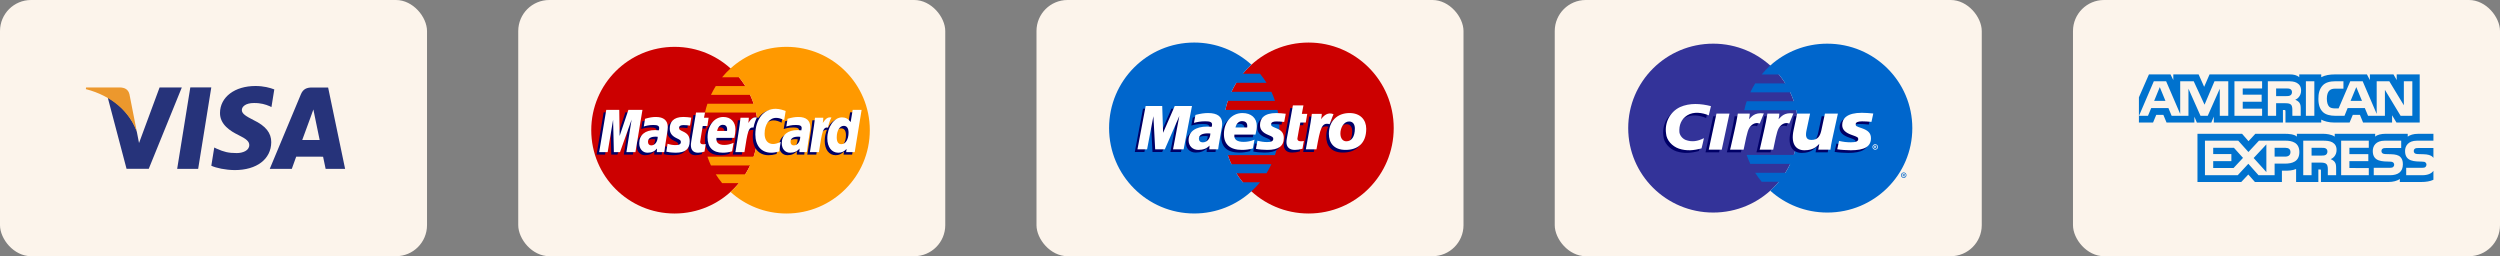
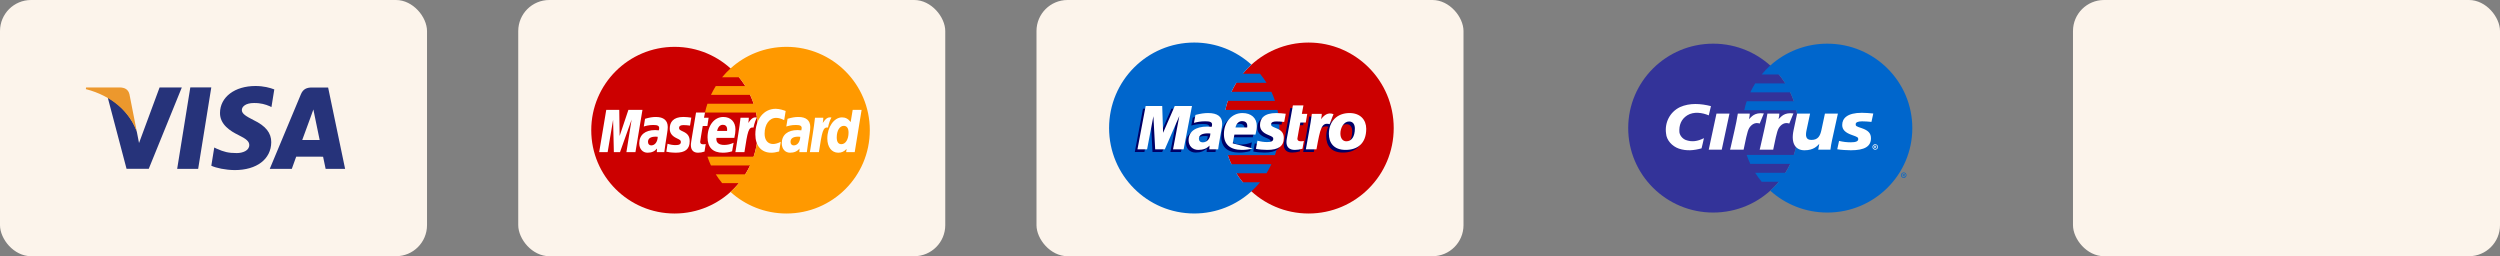
<svg xmlns="http://www.w3.org/2000/svg" width="322" height="33" viewBox="0 0 322 33">
  <rect x="0" y="0" width="322" height="33" fill="#808080" stroke="none" />
  <g fill="none" fill-rule="evenodd">
    <g transform="translate(267)">
      <rect width="55" height="33" fill="#FCF4EB" rx="4" />
-       <path fill="#0072CE" d="M46.424 19.066h-1.943c-.194 0-.323.007-.432.08-.112.072-.155.18-.155.32 0 .168.095.282.233.332.112.039.233.05.41.05l.579.016c.583.014.972.114 1.21.358.042.034.068.072.098.11v-1.266zm0 2.933c-.259.377-.764.569-1.447.569h-2.059v-.954h2.05c.204 0 .347-.027.432-.11.075-.07.126-.169.126-.29 0-.13-.051-.233-.13-.295-.077-.067-.19-.098-.375-.098-1.002-.034-2.25.03-2.25-1.377 0-.645.41-1.324 1.53-1.324h2.123v-.885H44.45c-.596 0-1.028.142-1.335.363v-.363h-2.918c-.467 0-1.015.115-1.274.363v-.363h-5.212v.363c-.415-.299-1.114-.363-1.437-.363h-3.438v.363c-.328-.317-1.058-.363-1.503-.363h-3.847l-.88.95-.825-.95h-5.748v6.206h5.64l.907-.965.854.965 3.476.003v-1.46h.342c.461.007 1.005-.011 1.485-.218v1.675h2.867v-1.617h.138c.177 0 .194.007.194.183v1.434h8.71c.553 0 1.13-.141 1.45-.397v.397h2.764c.574 0 1.136-.08 1.563-.286v-1.156zm-4.253-1.777c.208.214.319.484.319.942 0 .957-.6 1.404-1.675 1.404h-2.077v-.954h2.069c.202 0 .345-.027.435-.11.074-.07.126-.169.126-.29 0-.13-.057-.233-.13-.295-.081-.067-.194-.098-.38-.098-.997-.034-2.245.03-2.245-1.377 0-.645.406-1.324 1.524-1.324h2.137v.946H40.32c-.194 0-.32.008-.428.08-.116.073-.16.18-.16.32 0 .169.1.283.234.332.112.04.233.05.415.05l.573.016c.58.014.977.114 1.218.358zm-9.62-.275c-.143.084-.32.092-.527.092h-1.295v-1h1.313c.19 0 .38.005.508.08.139.073.221.21.221.401 0 .19-.082.344-.22.427zm.643.554c.238.087.432.243.523.373.15.217.172.42.176.812v.882h-1.07v-.557c0-.267.026-.664-.173-.87-.155-.16-.393-.198-.782-.198h-1.14v1.625h-1.07v-4.449h2.461c.54 0 .933.024 1.283.21.336.203.548.48.548.988 0 .71-.475 1.072-.756 1.184zm1.347-2.382H38.1v.92h-2.497v.81h2.436v.907h-2.436v.885l2.497.004v.923H34.54v-4.449zm-7.193 2.053H25.97V19.04h1.39c.385 0 .652.156.652.545 0 .385-.255.587-.664.587zm-2.44 1.991l-1.637-1.812 1.637-1.754v3.566zm-4.228-.522h-2.62v-.885h2.34v-.908h-2.34v-.809h2.672l1.166 1.297-1.218 1.305zm8.477-2.056c0 1.236-.925 1.49-1.857 1.49h-1.33v1.493h-2.073l-1.312-1.473-1.365 1.473h-4.223v-4.449h4.288l1.312 1.459 1.356-1.459h3.407c.846 0 1.797.234 1.797 1.466zM11.91 12.993l-.73-1.773-.725 1.773h1.455zm16.076-.706c-.146.089-.32.092-.527.092h-1.295v-.988h1.313c.185 0 .38.009.505.08.139.065.224.203.224.394 0 .194-.081.35-.22.422zm9.24.706l-.737-1.773-.734 1.773h1.471zm-17.223 1.92H18.91l-.005-3.484-1.546 3.483h-.936l-1.55-3.486v3.486h-2.168l-.41-.992h-2.22l-.414.992H8.503l1.91-4.447h1.584l1.813 4.21v-4.21h1.74l1.395 3.017 1.282-3.017h1.775v4.447zm4.356 0h-3.562v-4.448h3.562v.926h-2.496v.802H24.3v.911h-2.436v.889h2.496v.92zm5.022-3.25c0 .709-.475 1.075-.752 1.185.234.089.433.245.528.375.15.22.176.418.176.816v.873h-1.075l-.004-.56c0-.268.026-.653-.168-.867-.156-.156-.394-.19-.778-.19h-1.144v1.617h-1.066v-4.447h2.452c.545 0 .946.014 1.291.213.337.199.54.489.54.985zm1.706 3.25h-1.088v-4.448h1.088v4.447zm12.62 0h-1.51l-2.02-3.339v3.338h-2.172l-.415-.992h-2.215l-.403.992h-1.247c-.518 0-1.175-.114-1.546-.492-.375-.377-.57-.889-.57-1.697 0-.66.117-1.263.575-1.74.345-.354.884-.518 1.62-.518h1.031v.953h-1.01c-.39 0-.609.058-.82.263-.182.188-.307.542-.307 1.008 0 .476.095.82.293 1.044.164.176.463.23.743.23h.479l1.503-3.498h1.597l1.805 4.207v-4.207h1.624l1.874 3.097v-3.097h1.092v4.447zm-35.216.873h1.822l.41-.988h.92l.41.988h3.584v-.755l.32.758h1.86l.32-.77v.767h8.908l-.004-1.622h.172c.121.004.156.016.156.214v1.408h4.607v-.378c.372.199.95.378 1.71.378h1.939l.415-.988h.92l.405.988H41.1v-.939l.565.939h2.993V9.583h-2.962v.733l-.415-.733h-3.039v.733l-.38-.733h-4.106c-.688 0-1.292.096-1.78.362v-.362h-2.833v.362c-.31-.274-.733-.362-1.204-.362H17.59l-.695 1.602-.713-1.602h-3.26v.733l-.359-.733h-2.78l-1.291 2.95v3.253z" />
    </g>
    <g transform="translate(200.25)">
-       <rect width="55" height="33" fill="#FCF4EB" rx="4" />
      <path fill="#339" d="M31.358 16.5c0 6.007-4.901 10.876-10.948 10.876-6.046 0-10.947-4.869-10.947-10.876 0-6.006 4.901-10.876 10.947-10.876 6.047 0 10.948 4.87 10.948 10.876" />
      <path fill="#06C" d="M35.108 5.624c-2.828 0-5.406 1.067-7.35 2.816-.395.356-.764.741-1.104 1.15h2.211c.303.366.581.75.835 1.152h-3.881c-.232.37-.444.754-.63 1.152h5.141c.176.373.331.757.464 1.151h-6.07c-.126.376-.232.76-.317 1.152h6.705c.16.743.246 1.513.246 2.303 0 1.208-.198 2.37-.564 3.455h-6.07c.134.394.289.779.464 1.152h5.142c-.187.397-.398.782-.63 1.152h-3.881c.253.402.532.786.835 1.15h2.21c-.339.411-.709.796-1.105 1.152 1.943 1.75 4.52 2.815 7.349 2.815 6.046 0 10.948-4.869 10.948-10.876 0-6.006-4.902-10.876-10.948-10.876" />
      <path fill="#06C" d="M44.596 22.562c0-.194.159-.35.354-.35.195 0 .353.157.353.35 0 .194-.158.352-.353.352-.195 0-.354-.158-.354-.352zm.354.268c.148 0 .269-.12.269-.268 0-.147-.12-.266-.27-.266-.147 0-.268.12-.268.266 0 .148.12.268.269.268zm-.048-.113h-.072v-.309h.13c.028 0 .056 0 .08.016.025.017.04.046.04.077 0 .035-.02.068-.054.08l.057.136h-.08l-.048-.122h-.053v.122zm0-.175h.04c.015 0 .031.001.044-.006.012-.008.018-.022.018-.036 0-.011-.007-.025-.017-.031-.013-.008-.033-.006-.046-.006h-.039v.079z" />
-       <path fill="#006" d="M19.78 14.01c-.099.427-.15.669-.282 1.188-.823-.347-1.927-.528-2.774-.002-.8.505-1.07 1.293-1.01 2.167.058.42.375.83.822 1.008.776.285 1.515.18 2.338-.237-.117.525-.205.938-.307 1.314-.988.274-1.925.364-2.912.038-.882-.305-1.6-1.093-1.658-1.945-.2-1.367.459-2.766 1.799-3.408 1.245-.556 2.667-.46 3.983-.123M33.73 18.87c-.261.258-.703.825-1.905.825-1.095 0-1.863-.802-1.474-2.603l.453-2.12h1.67l-.453 2.12c-.154.721-.118 1.27.62 1.27.869 0 1.129-.522 1.293-1.27l.454-2.12h1.742l-.75 3.408c-.085.4-.166.823-.213 1.24h-1.569l.131-.75M36.685 16.442c0 .59.39.993 1.275 1.294.683.237.79.307.79.513 0 .294-.305.419-.964.419-.501 0-.967-.05-1.506-.179 0 0-.212.964-.234 1.074.469.083 1.28.132 1.752.132 1.769 0 2.589-.491 2.589-1.551 0-.634-.344-1.007-1.183-1.293-.707-.231-.786-.285-.786-.505 0-.247.28-.378.823-.378.327 0 .786.028 1.211.072l.235-1.079c-.434-.051-1.096-.092-1.478-.092-1.878 0-2.53.718-2.524 1.573M20.416 14.972L22.164 14.972 21.168 19.621 19.42 19.621 20.416 14.972M30.4 14.953c-1.232-.162-1.584.44-1.915.739.04-.242.113-.478.098-.72h-1.605c-.221 1.44-.613 2.896-.92 4.336l-.08.312h1.817c.208-.944.449-2.369.727-2.8.278-.43.74-.775 1.346-.568l.533-1.3M26.59 14.953c-1.233-.162-1.584.44-1.915.739.04-.242.112-.478.097-.72h-1.605c-.22 1.44-.613 2.896-.92 4.336l-.08.312h1.817c.208-.944.45-2.369.727-2.8.278-.43.74-.775 1.347-.568l.532-1.3" />
      <path fill="#FFF" d="M40.923 18.929c0-.194.158-.352.353-.352.196 0 .354.158.354.352 0 .194-.158.351-.354.351-.195 0-.353-.157-.353-.351zm.353.267c.149 0 .27-.12.27-.267 0-.148-.121-.267-.27-.267-.148 0-.269.12-.269.267 0 .147.121.267.27.267zm-.047-.113h-.073v-.309h.131c.028 0 .056 0 .08.016.025.017.04.047.04.077 0 .035-.021.068-.055.08l.058.136h-.08l-.048-.122h-.053v.122zm0-.175h.04c.015 0 .031.001.044-.006.012-.007.018-.022.018-.035 0-.012-.007-.026-.017-.032-.013-.007-.033-.005-.047-.005h-.038v.078zM20.121 13.67c-.097.427-.149.669-.281 1.188-.823-.346-1.927-.527-2.774-.002-.799.505-1.069 1.293-1.01 2.167.058.42.375.83.823 1.009.775.284 1.514.18 2.338-.238-.117.526-.206.938-.308 1.315-.987.273-1.925.363-2.912.037-.882-.304-1.599-1.093-1.657-1.945-.2-1.367.458-2.766 1.798-3.408 1.245-.556 2.667-.46 3.983-.123M34.072 18.53c-.261.258-.703.825-1.905.825-1.095 0-1.79-.802-1.401-2.603l.453-2.12h1.67l-.453 2.12c-.154.722-.118 1.27.62 1.27.868 0 1.129-.522 1.293-1.27l.453-2.12h1.67l-.75 3.408c-.085.4-.166.823-.213 1.241H33.94l.13-.752M37.027 16.103c0 .59.39.992 1.275 1.293.684.237.79.307.79.513 0 .294-.305.42-.963.42-.502 0-.968-.05-1.507-.18 0 0-.212.964-.234 1.075.47.083 1.28.13 1.752.13 1.769 0 2.59-.49 2.59-1.55 0-.634-.345-1.007-1.184-1.293-.708-.231-.786-.285-.786-.505 0-.247.28-.378.824-.378.326 0 .785.028 1.21.072l.235-1.079c-.434-.051-1.096-.092-1.478-.092-1.878 0-2.53.718-2.524 1.574M20.831 14.633L22.506 14.633 21.51 19.281 19.835 19.281 20.831 14.633M30.743 14.613c-1.233-.162-1.584.44-1.916.739.04-.242.113-.479.098-.72h-1.533c-.22 1.44-.612 2.896-.919 4.336l-.08.312h1.744c.208-.944.449-2.369.727-2.8.278-.43.74-.775 1.346-.568l.533-1.299M26.932 14.613c-1.233-.162-1.584.44-1.915.739.04-.242.112-.479.097-.72h-1.532c-.22 1.44-.613 2.896-.92 4.336l-.08.312h1.744c.208-.944.45-2.369.727-2.8.278-.43.74-.775 1.347-.568l.532-1.299" />
    </g>
    <g transform="translate(133.5)">
      <rect width="55" height="33" fill="#FCF4EB" rx="4" />
      <path fill="#C00" d="M46.011 16.491c0 6.08-4.91 11.009-10.966 11.009-6.057 0-10.966-4.929-10.966-11.009s4.91-11.01 10.966-11.01c6.057 0 10.966 4.93 10.966 11.01" />
      <path fill="#06C" d="M26.573 23.482c-.303-.368-.582-.758-.835-1.166h3.887c.233-.373.443-.763.631-1.166h-5.15c-.175-.377-.331-.766-.464-1.165h6.078c.366-1.098.564-2.272.564-3.494 0-.8-.085-1.58-.246-2.331h-6.713c.085-.397.192-.786.318-1.166h6.076c-.133-.4-.288-.788-.464-1.165h-5.148c.188-.403.4-.792.632-1.166h3.884c-.253-.407-.533-.796-.835-1.165h-2.213c.34-.415.71-.805 1.106-1.165-1.946-1.772-4.53-2.851-7.363-2.851-6.057 0-10.967 4.928-10.967 11.01 0 6.08 4.91 11.008 10.967 11.008 2.834 0 5.417-1.08 7.363-2.85.397-.362.768-.752 1.108-1.168h-2.216" />
      <path fill="#006" d="M27.525 19.466c-.469.125-.922.186-1.4.185-1.53-.002-2.326-.7-2.326-2.037 0-1.562 1.014-2.71 2.39-2.71 1.125 0 1.843.644 1.843 1.653 0 .334-.049.66-.168 1.122h-2.718c-.097.652.378.939 1.186.939.485 0 .922-.087 1.407-.283l-.214 1.131zm-.73-2.708c0-.099.15-.8-.636-.815-.435 0-.746.29-.872.815h1.507zM28.446 16.452c0 .576.323.975 1.059 1.272.562.23.65.298.65.504 0 .286-.248.417-.8.414-.414-.003-.792-.054-1.238-.178l-.197 1.052c.397.093.952.123 1.445.135 1.468 0 2.146-.483 2.146-1.526 0-.627-.283-.995-.98-1.27-.583-.234-.651-.284-.651-.496 0-.249.23-.374.681-.374.273 0 .646.025 1.001.068l.199-1.058c-.361-.05-.91-.09-1.227-.09-1.555 0-2.093.702-2.088 1.547M23.054 19.575h-1.14l.027-.48c-.347.379-.81.555-1.44.555-.743 0-1.253-.51-1.253-1.245 0-1.116.886-1.76 2.41-1.76.156 0 .355.012.56.035.042-.15.053-.214.053-.295 0-.305-.24-.418-.88-.418-.632.002-1.059.097-1.454.203l.194-1.024c.685-.174 1.133-.242 1.64-.242 1.179 0 1.802.464 1.802 1.337.01.233-.07.7-.112.905-.046.297-.373 2.022-.407 2.43zm-1-2.036c-.145-.015-.208-.019-.307-.019-.778 0-1.172.232-1.172.691 0 .288.193.468.493.468.558 0 .962-.469.985-1.14zM33.913 19.503c-.374.103-.665.148-.98.148-.7 0-1.08-.359-1.08-.997-.023-.175.148-.985.187-1.211.038-.226.644-3.526.644-3.526h1.357l-.206 1.092h.696l-.189 1.114h-.699s-.383 1.934-.383 2.082c0 .234.141.336.466.336.155 0 .275-.015.368-.042l-.18 1.004M39.977 14.904c-.994 0-1.771.411-2.223 1.097l.392-1.018c-.722-.266-1.188.114-1.608.654 0 0-.07.09-.141.171v-.8h-1.274c-.173 1.412-.478 2.845-.717 4.26l-.058.308h1.371c.13-.718.237-1.301.343-1.766.292-1.275.782-1.665 1.518-1.493-.17.367-.263.791-.263 1.26 0 1.14.616 2.074 2.147 2.074 1.545 0 2.664-.829 2.664-2.718 0-1.14-.746-2.03-2.15-2.03zm-.398 3.638c-.485.008-.778-.4-.778-1.01 0-.723.428-1.54 1.116-1.54.556 0 .746.442.746.913 0 1.028-.42 1.637-1.084 1.637zM18.61 19.576L17.244 19.576 18.056 15.285 16.188 19.576 14.943 19.576 14.716 15.31 13.902 19.576 12.663 19.576 13.718 13.994 15.852 13.994 16.029 17.106 17.381 13.994 19.686 13.994 18.61 19.576" />
-       <path fill="#FFF" d="M27.868 19.122c-.469.125-.922.186-1.401.185-1.529-.002-2.325-.7-2.325-2.037 0-1.562 1.014-2.71 2.389-2.71 1.125 0 1.844.644 1.844 1.653 0 .334-.049.66-.168 1.122H25.49c-.097.652.378.939 1.186.939.484 0 .922-.087 1.407-.283l-.214 1.131zm-.731-2.708c0-.099.15-.8-.636-.815-.434 0-.745.29-.872.815h1.508zM28.789 16.107c0 .577.323.976 1.058 1.273.563.23.65.298.65.504 0 .286-.247.417-.798.414-.415-.003-.793-.054-1.239-.178l-.197 1.052c.396.093.952.123 1.445.135 1.468 0 2.146-.483 2.146-1.526 0-.627-.283-.996-.98-1.27-.583-.234-.652-.285-.652-.496 0-.248.232-.375.682-.375.273 0 .646.026 1 .07l.2-1.059c-.362-.05-.91-.09-1.227-.09-1.555 0-2.093.702-2.088 1.546M23.397 19.231h-1.14l.027-.48c-.348.379-.81.555-1.44.555-.743 0-1.253-.51-1.253-1.245 0-1.116.886-1.76 2.409-1.76.157 0 .356.012.56.034.043-.149.054-.213.054-.294 0-.306-.24-.418-.88-.418-.632.003-1.059.097-1.454.203l.194-1.024c.684-.174 1.132-.242 1.64-.242 1.179 0 1.802.464 1.802 1.337.01.233-.071.7-.112.905-.046.297-.373 2.022-.407 2.43zm-1-2.036c-.145-.015-.208-.019-.307-.019-.778 0-1.172.232-1.172.69 0 .29.193.47.492.47.56 0 .963-.47.986-1.141zM34.256 19.159c-.374.103-.666.148-.981.148-.699 0-1.08-.359-1.08-.997-.022-.175.149-.985.187-1.211.04-.226.644-3.526.644-3.526h1.357l-.205 1.091h.696l-.189 1.115h-.699s-.384 1.934-.384 2.081c0 .235.142.337.467.337.155 0 .275-.014.368-.043l-.18 1.005M41.006 16.56c0 1.03-.42 1.639-1.085 1.639-.484.007-.778-.4-.778-1.011 0-.723.429-1.54 1.117-1.54.555 0 .746.442.746.912zm1.465.029c0-1.14-.746-2.029-2.15-2.029-1.617 0-2.662 1.081-2.662 2.674 0 1.14.617 2.073 2.148 2.073 1.545 0 2.664-.829 2.664-2.718zM35.465 14.664c-.172 1.412-.478 2.844-.716 4.26l-.058.308h1.37c.495-2.733.66-3.512 1.696-3.238l.498-1.293c-.722-.266-1.187.114-1.608.654.038-.243.11-.478.092-.691h-1.274M18.952 19.232L17.587 19.232 18.399 14.941 16.53 19.232 15.286 19.232 15.058 14.966 14.244 19.232 13.006 19.232 14.061 13.65 16.194 13.65 16.307 17.106 17.809 13.65 20.028 13.65 18.952 19.232" />
+       <path fill="#FFF" d="M27.868 19.122c-.469.125-.922.186-1.401.185-1.529-.002-2.325-.7-2.325-2.037 0-1.562 1.014-2.71 2.389-2.71 1.125 0 1.844.644 1.844 1.653 0 .334-.049.66-.168 1.122H25.49l-.214 1.131zm-.731-2.708c0-.099.15-.8-.636-.815-.434 0-.745.29-.872.815h1.508zM28.789 16.107c0 .577.323.976 1.058 1.273.563.23.65.298.65.504 0 .286-.247.417-.798.414-.415-.003-.793-.054-1.239-.178l-.197 1.052c.396.093.952.123 1.445.135 1.468 0 2.146-.483 2.146-1.526 0-.627-.283-.996-.98-1.27-.583-.234-.652-.285-.652-.496 0-.248.232-.375.682-.375.273 0 .646.026 1 .07l.2-1.059c-.362-.05-.91-.09-1.227-.09-1.555 0-2.093.702-2.088 1.546M23.397 19.231h-1.14l.027-.48c-.348.379-.81.555-1.44.555-.743 0-1.253-.51-1.253-1.245 0-1.116.886-1.76 2.409-1.76.157 0 .356.012.56.034.043-.149.054-.213.054-.294 0-.306-.24-.418-.88-.418-.632.003-1.059.097-1.454.203l.194-1.024c.684-.174 1.132-.242 1.64-.242 1.179 0 1.802.464 1.802 1.337.01.233-.071.7-.112.905-.046.297-.373 2.022-.407 2.43zm-1-2.036c-.145-.015-.208-.019-.307-.019-.778 0-1.172.232-1.172.69 0 .29.193.47.492.47.56 0 .963-.47.986-1.141zM34.256 19.159c-.374.103-.666.148-.981.148-.699 0-1.08-.359-1.08-.997-.022-.175.149-.985.187-1.211.04-.226.644-3.526.644-3.526h1.357l-.205 1.091h.696l-.189 1.115h-.699s-.384 1.934-.384 2.081c0 .235.142.337.467.337.155 0 .275-.014.368-.043l-.18 1.005M41.006 16.56c0 1.03-.42 1.639-1.085 1.639-.484.007-.778-.4-.778-1.011 0-.723.429-1.54 1.117-1.54.555 0 .746.442.746.912zm1.465.029c0-1.14-.746-2.029-2.15-2.029-1.617 0-2.662 1.081-2.662 2.674 0 1.14.617 2.073 2.148 2.073 1.545 0 2.664-.829 2.664-2.718zM35.465 14.664c-.172 1.412-.478 2.844-.716 4.26l-.058.308h1.37c.495-2.733.66-3.512 1.696-3.238l.498-1.293c-.722-.266-1.187.114-1.608.654.038-.243.11-.478.092-.691h-1.274M18.952 19.232L17.587 19.232 18.399 14.941 16.53 19.232 15.286 19.232 15.058 14.966 14.244 19.232 13.006 19.232 14.061 13.65 16.194 13.65 16.307 17.106 17.809 13.65 20.028 13.65 18.952 19.232" />
    </g>
    <g transform="translate(66.75)">
      <rect width="55" height="33" fill="#FCF4EB" rx="4" />
      <path fill="#C00" d="M30.87 16.767c0 5.928-4.804 10.733-10.732 10.733-5.928 0-10.734-4.805-10.734-10.733 0-5.928 4.806-10.733 10.734-10.733S30.87 10.839 30.87 16.767" />
      <path fill="#F90" d="M34.548 6.034c-2.774 0-5.3 1.052-7.206 2.778-.388.352-.75.732-1.083 1.136h2.168c.296.36.57.74.818 1.137H25.44c-.227.365-.434.744-.618 1.137h5.042c.172.368.324.747.454 1.136h-5.95c-.125.37-.23.75-.313 1.136h6.575c.157.733.24 1.493.24 2.273 0 1.192-.193 2.339-.552 3.41h-5.95c.13.389.281.768.453 1.137h5.043c-.185.391-.39.77-.62 1.136H25.44c.248.396.522.776.819 1.136h2.168c-.334.405-.696.785-1.085 1.136 1.905 1.727 4.432 2.778 7.206 2.778 5.927 0 10.733-4.805 10.733-10.733 0-5.927-4.806-10.733-10.733-10.733" />
-       <path fill="#006" d="M17.631 17.942c-.122-.014-.176-.018-.26-.018-.66 0-.994.226-.994.674 0 .276.163.45.417.45.475 0 .817-.451.837-1.106zm.848 1.973h-.966l.022-.459c-.294.362-.687.535-1.221.535-.631 0-1.064-.492-1.064-1.209 0-1.078.753-1.707 2.045-1.707.133 0 .302.012.475.034.036-.146.046-.208.046-.287 0-.293-.203-.403-.747-.403-.57-.006-1.04.136-1.234.2l.162-.996c.58-.17.963-.235 1.394-.235 1.001 0 1.531.45 1.53 1.299.002.228-.036.508-.094.877-.102.641-.319 2.016-.348 2.35zM14.762 19.915L13.596 19.915 14.264 15.73 12.774 19.915 11.98 19.915 11.881 15.753 11.18 19.915 10.089 19.915 11 14.471 12.676 14.471 12.777 17.518 13.8 14.471 15.663 14.471 14.762 19.915M35.987 17.942c-.122-.014-.175-.018-.259-.018-.66 0-.995.226-.995.674 0 .276.163.45.418.45.474 0 .817-.451.836-1.106zm.849 1.973h-.966l.022-.459c-.294.362-.687.535-1.22.535-.633 0-1.065-.492-1.065-1.209 0-1.078.753-1.707 2.045-1.707.132 0 .301.012.475.034.036-.146.045-.208.045-.287 0-.293-.202-.403-.747-.403-.57-.006-1.04.136-1.234.2l.163-.996c.58-.17.963-.235 1.394-.235 1.001 0 1.53.45 1.53 1.299.001.228-.036.508-.095.877-.1.641-.318 2.016-.347 2.35zM23.657 19.848c-.319.1-.567.143-.837.143-.595 0-.92-.342-.92-.972-.009-.196.085-.71.159-1.18.068-.414.505-3.022.505-3.022h1.158l-.135.67h.7l-.158 1.065h-.702c-.135.841-.326 1.89-.329 2.03 0 .228.122.327.4.327.132 0 .235-.013.314-.041l-.155.98M27.208 19.812c-.397.121-.781.18-1.188.18-1.297-.002-1.973-.679-1.973-1.976 0-1.513.86-2.628 2.028-2.628.955 0 1.565.624 1.565 1.602 0 .326-.042.642-.143 1.09H25.19c-.078.642.333.91 1.007.91.414 0 .789-.086 1.204-.279l-.193 1.1zm-.65-2.625c.006-.092.122-.79-.54-.79-.368 0-.632.28-.74.79h1.28zM19.178 16.887c0 .56.271.946.887 1.236.471.222.545.288.545.489 0 .276-.208.4-.67.4-.347 0-.67-.054-1.043-.174l-.16 1.022c.264.058.5.111 1.212.131 1.23 0 1.797-.468 1.797-1.48 0-.608-.237-.965-.82-1.233-.49-.225-.546-.275-.546-.481 0-.24.194-.362.57-.362.23 0 .542.024.838.066l.166-1.027c-.302-.048-.76-.086-1.026-.086-1.303 0-1.755.681-1.75 1.5M32.876 15.505c.323 0 .626.084 1.04.294l.192-1.181c-.172-.067-.772-.461-1.281-.461-.78 0-1.44.387-1.903 1.025-.676-.224-.954.229-1.295.68l-.303.07c.023-.148.044-.295.037-.445h-1.07c-.146 1.371-.405 2.759-.608 4.13l-.053.298h1.166c.194-1.264.3-2.074.366-2.622l.438-.243c.066-.245.271-.327.683-.317-.054.29-.083.593-.083.908 0 1.449.783 2.35 2.037 2.35.323 0 .6-.042 1.03-.159l.204-1.24c-.386.19-.703.279-.99.279-.677 0-1.087-.5-1.087-1.327 0-1.199.61-2.039 1.48-2.039M42.741 14.47l-.259 1.574c-.318-.42-.66-.723-1.112-.723-.588 0-1.123.446-1.474 1.102-.488-.101-.992-.273-.992-.273v.004c.039-.367.055-.59.051-.667h-1.07c-.146 1.371-.405 2.759-.608 4.13l-.053.298h1.166c.157-1.022.278-1.871.366-2.544.399-.36.598-.674 1-.653-.178.431-.282.927-.282 1.436 0 1.107.56 1.837 1.407 1.837.427 0 .755-.147 1.074-.488l-.055.412h1.103l.887-5.444h-1.149zm-1.457 4.422c-.397 0-.598-.294-.598-.873 0-.87.376-1.487.904-1.487.4 0 .618.305.618.867 0 .878-.382 1.493-.924 1.493z" />
      <path fill="#FFF" d="M15.097 19.592L13.932 19.592 14.6 15.407 13.109 19.592 12.315 19.592 12.217 15.431 11.515 19.592 10.425 19.592 11.336 14.148 13.011 14.148 13.058 17.518 14.189 14.148 15.998 14.148 15.097 19.592M17.967 17.62c-.123-.015-.176-.018-.26-.018-.66 0-.995.226-.995.673 0 .275.163.452.418.452.474 0 .816-.452.837-1.107zm.847 1.972h-.965l.022-.459c-.295.362-.688.536-1.222.536-.631 0-1.064-.494-1.064-1.21 0-1.079.753-1.706 2.046-1.706.132 0 .301.012.475.034.036-.147.045-.209.045-.288 0-.293-.203-.402-.747-.402-.57-.007-1.04.135-1.234.198.013-.073.162-.995.162-.995.58-.17.964-.235 1.395-.235 1 0 1.53.45 1.53 1.299.001.227-.036.509-.095.877-.101.64-.318 2.017-.348 2.35zM34.443 14.295l-.19 1.181c-.417-.21-.718-.294-1.042-.294-.87 0-1.48.841-1.48 2.04 0 .826.41 1.326 1.088 1.326.287 0 .604-.09.99-.28l-.206 1.241c-.428.117-.706.16-1.03.16-1.254 0-2.035-.902-2.035-2.35 0-1.947 1.08-3.307 2.624-3.307.51 0 1.11.215 1.28.283M36.323 17.62c-.122-.015-.176-.018-.26-.018-.66 0-.994.226-.994.673 0 .275.163.452.417.452.475 0 .817-.452.837-1.107zm.848 1.972h-.966l.022-.459c-.294.362-.687.536-1.22.536-.633 0-1.065-.494-1.065-1.21 0-1.079.752-1.706 2.045-1.706.133 0 .302.012.475.034.036-.147.046-.209.046-.288 0-.293-.203-.402-.747-.402-.57-.007-1.04.135-1.234.198l.162-.995c.58-.17.963-.235 1.394-.235 1 0 1.531.45 1.53 1.299.002.227-.036.509-.094.877-.101.64-.318 2.017-.348 2.35zM23.992 19.525c-.318.1-.567.144-.836.144-.596 0-.921-.343-.921-.973-.009-.196.086-.71.16-1.18.067-.414.505-3.021.505-3.021h1.158l-.135.67h.594l-.158 1.063h-.597c-.134.843-.326 1.891-.328 2.03 0 .23.122.328.399.328.133 0 .235-.013.314-.041l-.155.98M27.544 19.49c-.398.121-.782.179-1.189.179-1.296-.001-1.972-.679-1.972-1.975 0-1.514.86-2.629 2.026-2.629.956 0 1.566.624 1.566 1.603 0 .325-.042.642-.142 1.089h-2.307c-.079.642.333.91 1.006.91.415 0 .789-.086 1.205-.279l-.193 1.102zm-.65-2.626c.005-.093.122-.79-.54-.79-.369 0-.633.281-.74.79h1.28zM19.513 16.564c0 .56.272.946.887 1.237.472.221.545.287.545.488 0 .276-.208.4-.669.4-.348 0-.671-.053-1.044-.173l-.16 1.021c.265.058.5.111 1.212.132 1.23 0 1.798-.468 1.798-1.48 0-.609-.238-.966-.822-1.234-.488-.224-.544-.274-.544-.481 0-.24.193-.362.57-.362.229 0 .541.025.837.067l.166-1.027c-.302-.048-.759-.087-1.025-.087-1.304 0-1.755.681-1.751 1.5M43.338 19.592h-1.102l.055-.412c-.32.341-.648.489-1.075.489-.847 0-1.407-.73-1.407-1.838 0-1.472.869-2.714 1.896-2.714.452 0 .794.185 1.113.604l.258-1.573h1.15l-.888 5.444zm-1.719-1.023c.543 0 .924-.615.924-1.492 0-.563-.217-.868-.617-.868-.529 0-.904.617-.904 1.487 0 .58.2.873.597.873zM38.22 15.165c-.145 1.37-.405 2.758-.607 4.13l-.053.297h1.165c.417-2.708.517-3.236 1.171-3.17.104-.554.298-1.04.443-1.284-.488-.102-.761.174-1.118.698.028-.227.08-.447.07-.671h-1.07M28.629 15.165c-.147 1.37-.406 2.758-.609 4.13l-.053.297h1.166c.417-2.708.517-3.236 1.17-3.17.105-.554.3-1.04.443-1.284-.487-.102-.76.174-1.117.698.028-.227.08-.447.07-.671h-1.07" />
    </g>
    <rect width="55" height="33" fill="#FCF4EB" rx="4" />
    <path fill="#26337A" d="M22.819 21.751L24.511 11.26 27.214 11.26 25.523 21.751 22.819 21.751M35.328 11.517c-.534-.21-1.375-.44-2.422-.44-2.673 0-4.554 1.424-4.57 3.463-.017 1.507 1.343 2.348 2.368 2.85 1.053.513 1.407.842 1.403 1.301-.007.703-.84 1.025-1.618 1.025-1.082 0-1.657-.158-2.546-.55l-.348-.167-.378 2.348c.63.292 1.799.546 3.011.56 2.84 0 4.686-1.407 4.708-3.584.01-1.196-.71-2.102-2.27-2.85-.945-.487-1.525-.81-1.518-1.302 0-.436.49-.902 1.548-.902.884-.015 1.524.19 2.023.403l.243.12.366-2.275M38.928 18.031c.224-.603 1.076-2.932 1.076-2.932-.015.028.223-.608.36-1l.182.904s.519 2.504.626 3.028h-2.244zm3.334-6.76h-2.089c-.648 0-1.133.185-1.416.87l-4.015 9.613h2.84s.463-1.293.568-1.577l3.462.006c.081.366.33 1.571.33 1.571h2.508l-2.188-10.483zM20.552 11.269l-2.646 7.152-.284-1.454c-.493-1.675-2.027-3.49-3.744-4.4l2.42 9.175 2.861-.002 4.257-10.471h-2.864" />
    <path fill="#EC982D" d="M15.45 11.262h-4.36l-.035.217c3.392.869 5.636 2.967 6.567 5.488l-.947-4.82c-.163-.665-.638-.862-1.225-.885" />
  </g>
</svg>